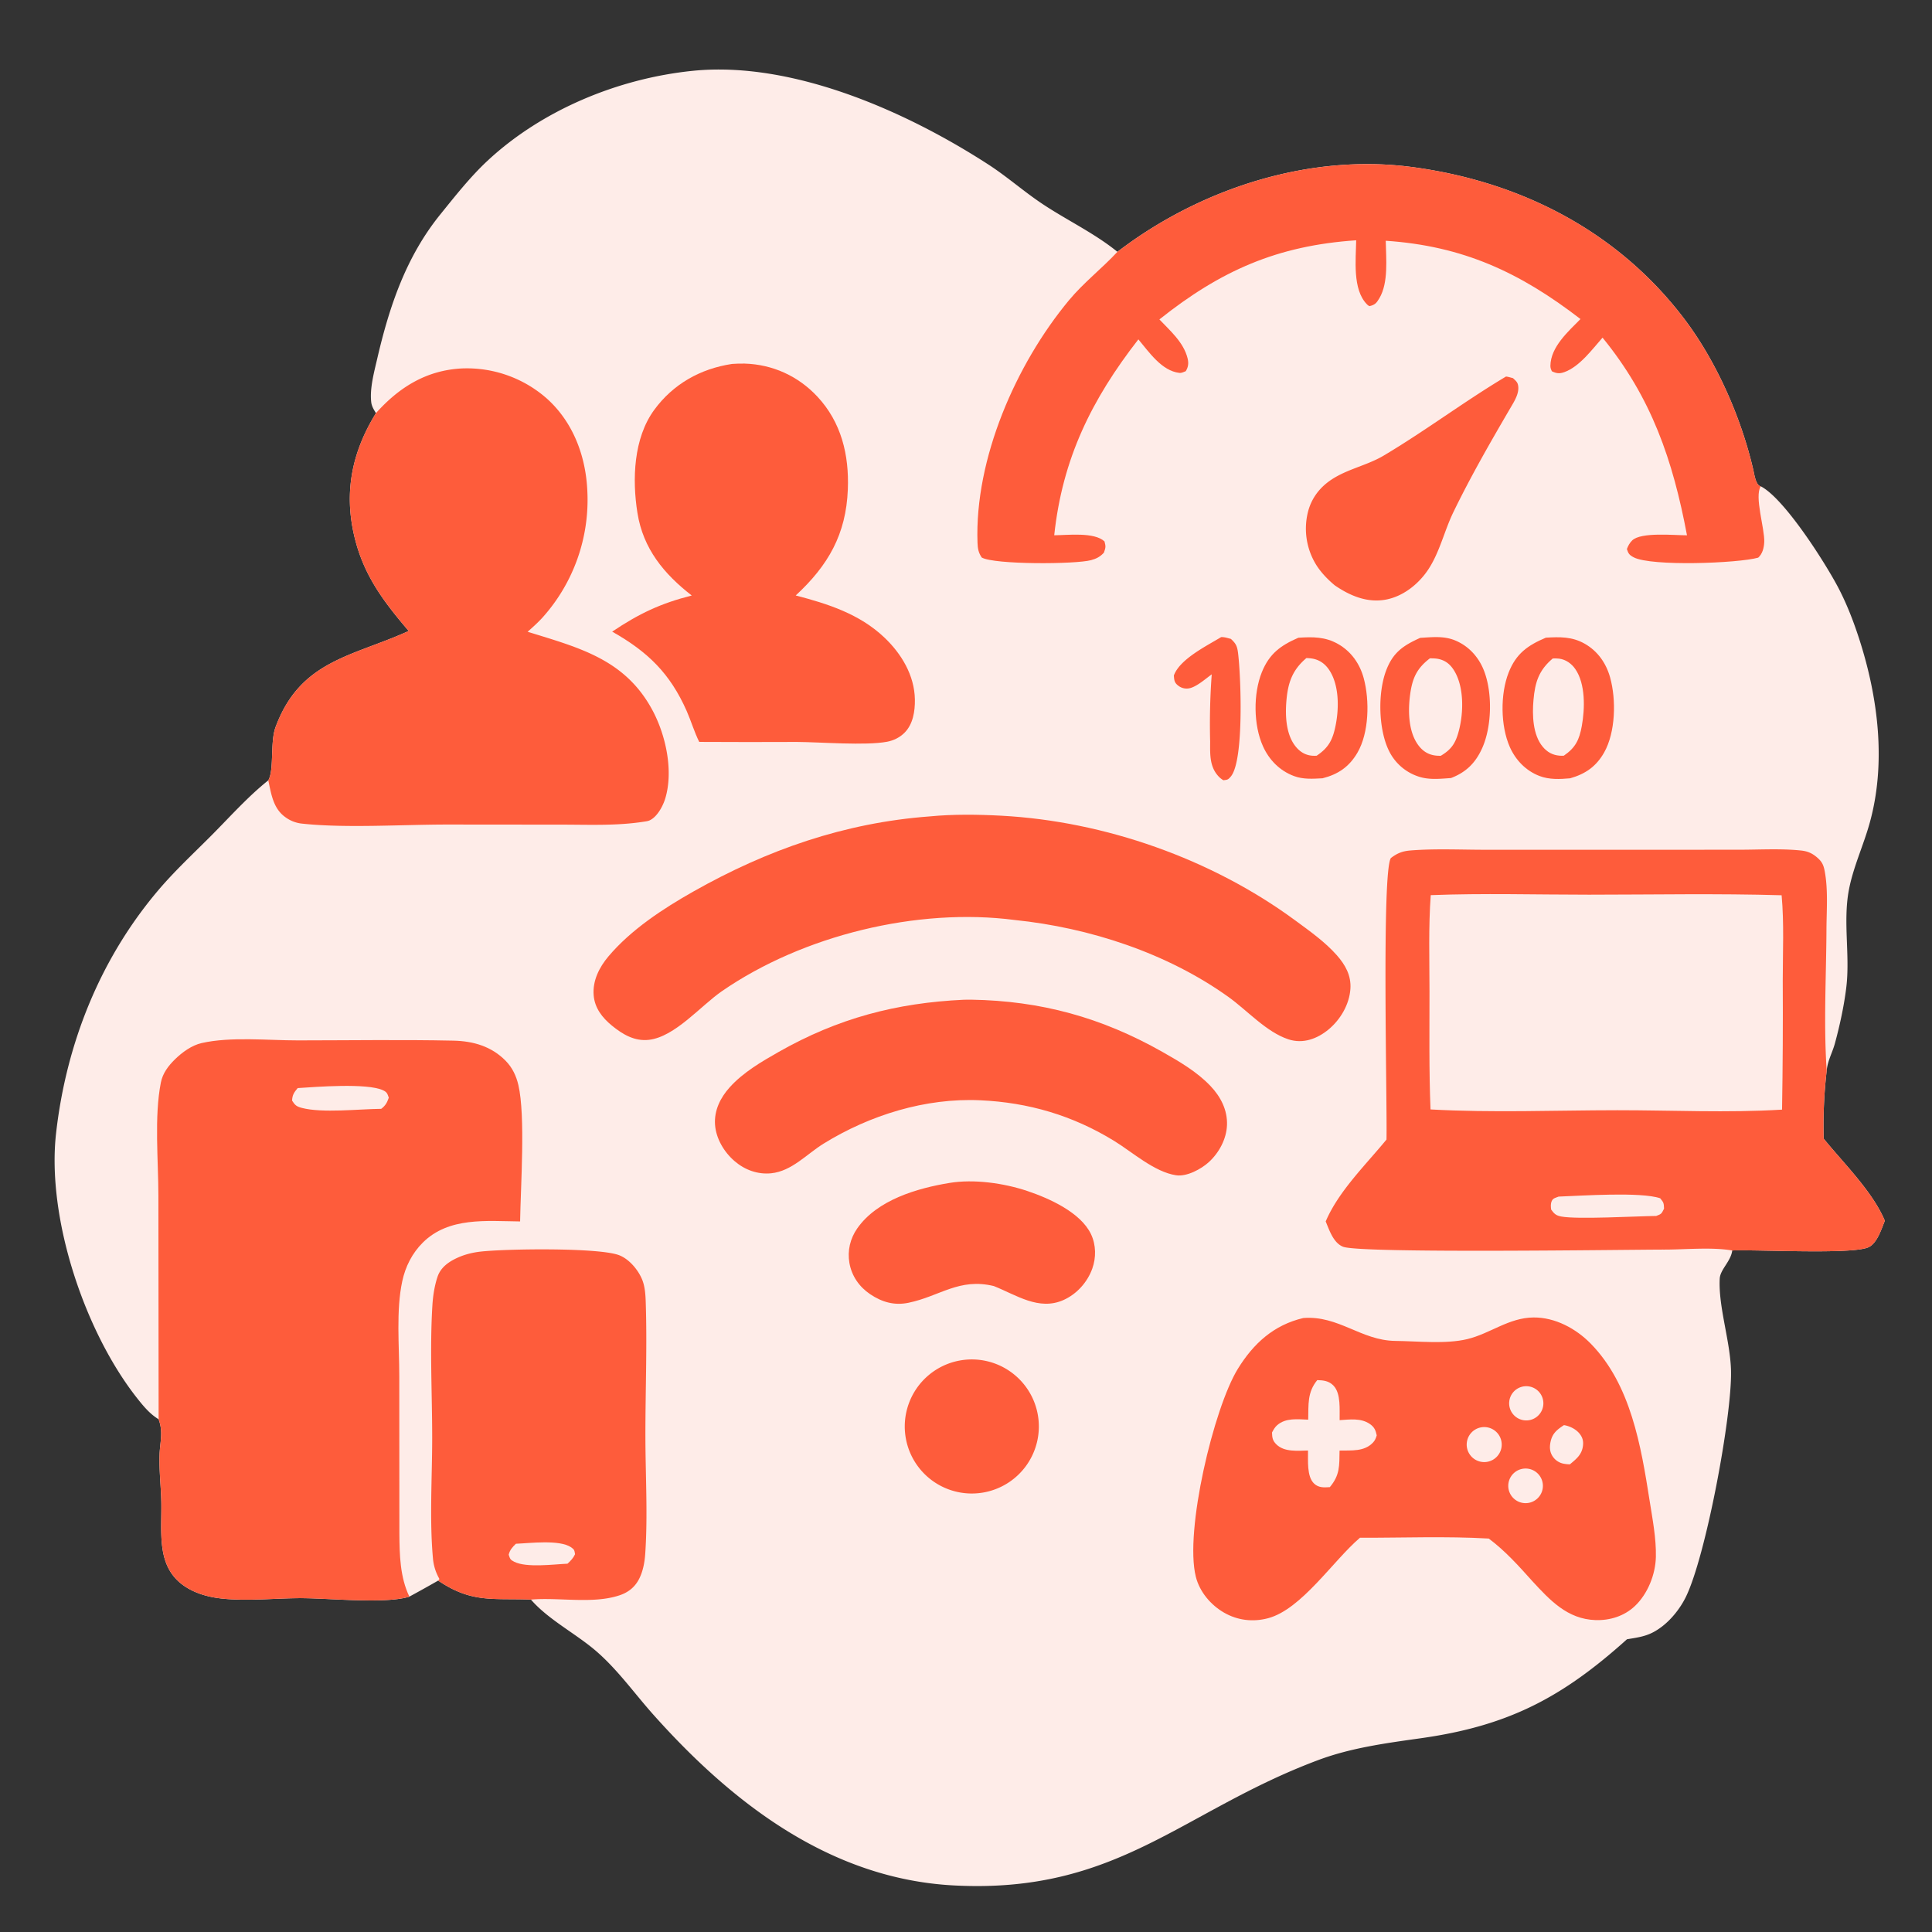
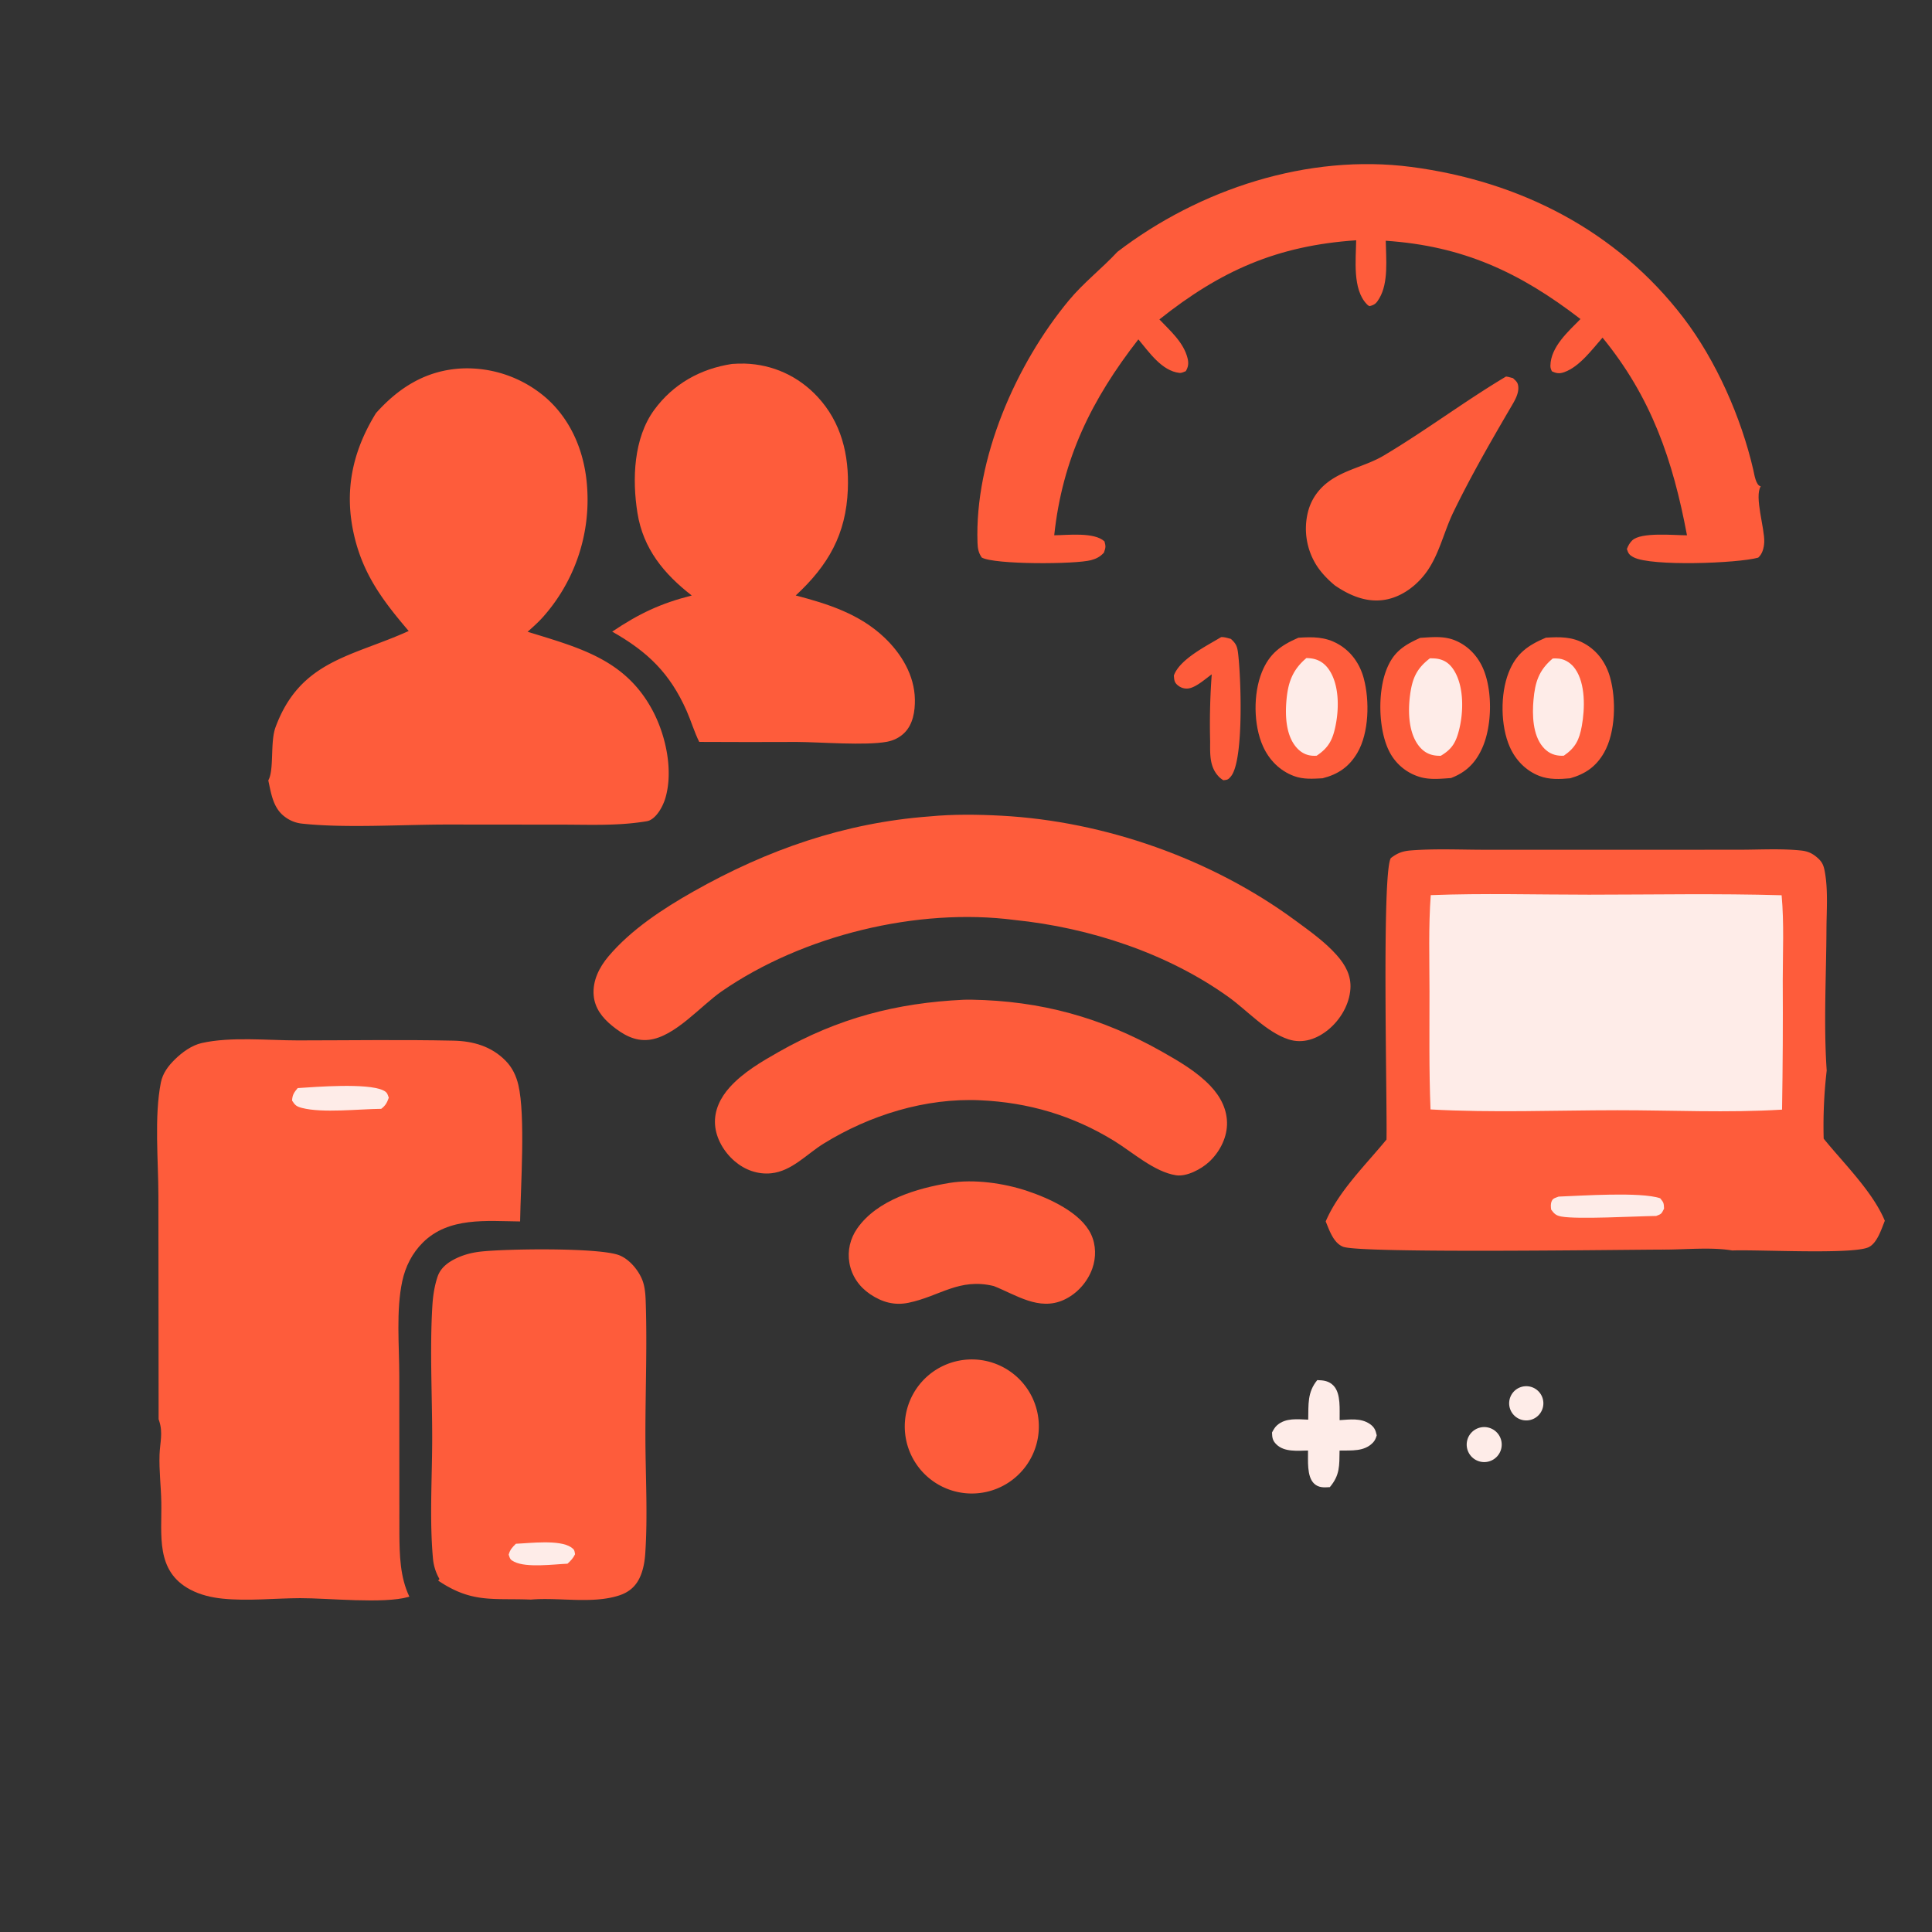
<svg xmlns="http://www.w3.org/2000/svg" width="250" height="250">
  <rect width="100%" height="100%" fill="#333333" stroke="none" />
-   <path fill="#FEECE8" d="M48.652 53.456c-.269-.425-.546-.873-.61-1.382-.22-1.782.368-3.918.768-5.646 1.567-6.768 3.725-13.193 8.167-18.683 1.903-2.352 3.866-4.85 6.08-6.917 7.095-6.624 16.967-10.68 26.558-11.66 12.865-1.314 27.614 5.213 38.285 12.125 2.409 1.56 4.569 3.478 6.953 5.07 3.183 2.125 6.772 3.808 9.741 6.224 10.599-8.116 24.662-12.732 38.02-10.986 13.994 1.83 26.59 8.219 35.229 19.527 4.227 5.533 7.471 12.894 9.035 19.683.123.532.324 2.016.962 2.118 3.056 1.555 8.406 9.995 10.062 13.174 1.079 2.072 1.931 4.275 2.652 6.495 2.482 7.643 3.568 16.212 1.336 24.064-.815 2.865-2.147 5.713-2.672 8.64-.735 4.1.194 8.373-.313 12.499-.295 2.4-.833 4.873-1.467 7.21-.337 1.239-.936 2.201-1.064 3.518a62 62 0 0 0-.391 8.81c2.581 3.191 6.335 6.843 7.913 10.627-.447 1.088-1.009 2.979-2.178 3.456-2.252.921-14.227.259-17.566.389-.171 1.409-1.56 2.456-1.62 3.648-.187 3.667 1.372 8.08 1.461 11.922.135 5.854-3.263 24.027-5.854 29.284-.696 1.412-1.812 2.837-3.054 3.792-1.584 1.218-2.672 1.355-4.554 1.663-8.418 7.577-15.391 11.219-26.678 12.808-4.453.628-8.993 1.229-13.227 2.808-17.747 6.621-25.976 17.35-47.192 16.239-15.952-.834-28.649-10.624-38.878-22.085-2.433-2.726-4.566-5.753-7.33-8.165-2.642-2.305-6.249-4.113-8.522-6.738-4.911-.199-7.637.497-12.005-2.459q-1.85 1.062-3.727 2.076c-.042.014-.084.031-.126.043-3.215.917-10.46.142-14.021.155-3.284.013-6.755.396-10.019.063-1.45-.149-2.883-.484-4.179-1.168-4.53-2.391-3.674-7.06-3.753-11.309-.038-2.038-.298-4.111-.229-6.145.054-1.57.473-2.831-.055-4.405l-.065-.189c-1.09-.651-1.912-1.631-2.694-2.615-6.855-8.615-11.817-23.436-10.572-34.414 1.31-11.545 5.667-22.518 13.229-31.43 2.075-2.446 4.47-4.68 6.737-6.948 2.42-2.42 4.815-5.133 7.491-7.263.783-1.35.22-4.932.938-6.877 3.199-8.659 9.906-9.128 17.231-12.452-3.278-3.845-5.838-7.221-7.03-12.24-1.371-5.772-.29-10.947 2.797-15.954" />
  <path fill="#FE5C3B" d="M179.412 147.456c.108-4.661-.639-34.647.567-36.425.823-.63 1.498-.898 2.54-.981 3.199-.256 6.518-.089 9.728-.091l18.122.004 14.706-.009c2.623 0 5.363-.169 7.97.102.872.09 1.465.355 2.125.932.586.512.791.933.937 1.693.47 2.434.247 5.134.236 7.612-.027 6.024-.379 12.233.031 18.236a62 62 0 0 0-.391 8.81c2.581 3.191 6.335 6.843 7.913 10.627-.447 1.088-1.009 2.979-2.178 3.456-2.252.921-14.227.259-17.566.389-2.686-.456-6.037-.113-8.783-.114-4.641-.002-39.276.523-41.57-.367-1.249-.485-1.781-2.14-2.254-3.277 1.671-3.918 5.172-7.31 7.867-10.597" />
  <path fill="#FEECE8" d="M185.137 115.832c6.795-.265 13.675-.059 20.478-.061 8.298-.003 16.633-.167 24.926.075.33 3.617.147 7.383.146 11.02q.048 8.36-.091 16.72c-7.018.431-14.275.073-21.317.077-8.008.006-16.179.343-24.17-.102-.207-5.09-.131-10.201-.134-15.294-.002-4.127-.139-8.321.162-12.435" />
  <path fill="#FEECE8" d="M201.686 154.839c2.941-.108 10.626-.643 13.142.217.463.562.467.615.499 1.344-.338.667-.319.683-1.015.943-2.625.033-10.217.465-12.284.074-.683-.129-.919-.356-1.31-.9-.045-.402-.086-.723.079-1.104.165-.384.518-.418.889-.574" />
  <path fill="#FE5C3B" d="m20.525 183.649-.029-28.895c-.003-4.572-.553-10.267.32-14.676.238-1.2.958-2.15 1.816-2.992.928-.91 2.172-1.822 3.461-2.114 3.761-.852 8.59-.342 12.473-.344 6.694-.004 13.412-.11 20.104.032 2.556.053 4.93.732 6.768 2.613.86.88 1.362 1.944 1.64 3.133.93 3.976.295 13.111.224 17.65-4.345-.045-9.234-.605-12.594 2.739-1.377 1.371-2.249 3.101-2.655 4.995-.819 3.817-.383 8.379-.386 12.293l.013 20.393c.023 2.748.083 5.607 1.292 8.128-.042.014-.084.031-.126.043-3.215.917-10.46.142-14.021.155-3.284.013-6.755.396-10.019.063-1.45-.149-2.883-.484-4.179-1.168-4.53-2.391-3.674-7.06-3.753-11.309-.038-2.038-.298-4.111-.229-6.145.054-1.57.473-2.831-.055-4.405z" />
  <path fill="#FEECE8" d="M38.519 140.798c2.375-.155 8.972-.68 11.038.28.535.249.566.445.753.964-.236.648-.41 1.001-.979 1.44-2.874.025-7.615.575-10.267-.118-.691-.18-.899-.356-1.269-.949.032-.75.27-1.067.724-1.617" />
  <path fill="#FE5C3B" d="M48.652 53.456c2.993-3.343 6.511-5.536 11.08-5.778 4.045-.178 8.001 1.22 11.036 3.9 3.396 3.055 5.03 7.432 5.232 11.925a22.8 22.8 0 0 1-5.785 16.392c-.6.66-1.275 1.267-1.942 1.856 6.714 2.078 12.67 3.577 16.194 10.227 1.698 3.204 2.682 7.756 1.63 11.302-.297 1.001-1.038 2.414-2.036 2.875-.22.101-.461.127-.697.164-3.545.56-7.17.39-10.75.389l-14.626-.013c-5.832-.006-13.23.489-18.839-.112a4.4 4.4 0 0 1-2.264-.871c-1.548-1.127-1.788-2.994-2.169-4.733.783-1.35.22-4.932.938-6.877 3.199-8.659 9.906-9.128 17.231-12.452-3.278-3.845-5.838-7.221-7.03-12.24-1.371-5.772-.29-10.947 2.797-15.954" />
  <path fill="#FE5C3B" d="M144.594 32.587c10.599-8.116 24.662-12.732 38.02-10.986 13.994 1.83 26.59 8.219 35.229 19.527 4.227 5.533 7.471 12.894 9.035 19.683.123.532.324 2.016.962 2.118-.856 1.317.533 5.48.451 7.221-.034.728-.221 1.511-.778 2.009-2.64.74-13.826 1.151-16.11-.04-.569-.298-.704-.497-.885-1.074.167-.43.346-.776.677-1.105 1.131-1.125 5.48-.667 7.101-.672-1.826-9.717-4.594-17.832-10.928-25.577-1.359 1.538-2.968 3.752-4.943 4.461-.635.228-1.021.172-1.611-.108-.117-.244-.197-.438-.193-.714.036-2.446 2.318-4.444 3.893-6.046-7.851-6.05-15.213-9.46-25.199-10.13.036 2.297.379 5.41-.83 7.446-.369.621-.571.849-1.27 1.014-.243-.131-.167-.066-.353-.257-1.869-1.927-1.408-5.764-1.374-8.264-10.208.69-17.513 3.913-25.463 10.24 1.406 1.479 3.147 2.979 3.65 5.042.149.617.098 1.112-.241 1.657-.259.096-.533.252-.809.222-2.296-.25-3.952-2.715-5.321-4.34-6.049 7.776-9.83 15.426-10.888 25.35 1.743-.013 5.183-.444 6.506.797.182.683.155.775-.075 1.45-.491.536-.968.782-1.662.971-1.984.543-12.496.597-14.148-.338-.427-.627-.522-1.163-.548-1.906-.386-10.889 4.979-23.125 11.829-31.378 1.898-2.285 4.259-4.106 6.276-6.273" />
  <path fill="#FE5C3B" d="m56.7 204.528.162-.203-.11-.208a6.4 6.4 0 0 1-.73-2.485c-.455-5.079-.095-10.508-.097-15.62-.001-5.644-.32-11.485.027-17.108.076-1.232.273-2.524.667-3.696.404-1.203 1.423-1.921 2.534-2.436.917-.424 1.914-.679 2.914-.801 3.136-.381 15.507-.57 18.09.468 1.31.526 2.487 1.953 2.98 3.248.306.803.384 1.772.414 2.626.203 5.819-.044 11.746-.036 17.579.007 4.996.318 10.186-.021 15.155-.073 1.073-.275 2.202-.75 3.175-.543 1.117-1.411 1.823-2.582 2.212-3.467 1.155-7.833.236-11.458.553-4.911-.199-7.637.497-12.005-2.459" />
  <path fill="#FEECE8" d="M66.757 199.761c1.792-.07 5.632-.565 7.144.457.44.296.427.416.51.9-.243.519-.562.838-.973 1.224-1.78.076-5.295.554-6.892-.248-.54-.271-.533-.375-.722-.915.167-.653.473-.962.933-1.418" />
-   <path fill="#FE5C3B" d="M168.647 170.552c4.562-.359 7.484 2.913 11.905 2.961 2.904.032 6.527.436 9.303-.23 2.988-.717 5.376-2.778 8.59-2.803 2.787-.022 5.478 1.432 7.388 3.378 5.192 5.291 6.519 13.275 7.624 20.308.374 2.378.868 4.891.813 7.303-.053 2.276-1.054 4.783-2.72 6.358-1.37 1.296-3.232 1.877-5.099 1.813-3.631-.123-5.894-2.578-8.184-5.06-1.737-1.941-3.526-3.933-5.624-5.491-5.496-.319-11.154-.089-16.664-.105-3.477 2.971-7.555 9.249-11.876 10.41-1.958.526-3.964.292-5.724-.726-1.722-.996-3.15-2.689-3.64-4.64-1.48-5.894 2.32-21.837 5.437-26.9 2.022-3.284 4.647-5.676 8.471-6.576" />
  <path fill="#FEECE8" d="M170.453 178.585c.803.019 1.511.102 2.1.714.991 1.027.768 3.14.794 4.467 1.316-.082 2.732-.3 3.89.482.592.4.769.812.912 1.483-.1.342-.221.655-.468.92-1.138 1.219-2.813 1.016-4.343 1.053-.031 1.955.061 3.161-1.259 4.731-.737.048-1.441.098-2.027-.452-.985-.925-.772-3.041-.796-4.285-1.332.022-3.061.224-4.093-.795-.498-.491-.546-.874-.565-1.539.181-.345.37-.69.668-.948 1.129-.974 2.636-.76 4.016-.713.048-1.962-.135-3.527 1.171-5.118" />
-   <path fill="#FEECE8" d="M202.373 184.41c.758.119 1.584.53 2.059 1.151.359.469.472.928.404 1.514-.134 1.15-.86 1.718-1.699 2.411a5 5 0 0 1-.745-.074 2.2 2.2 0 0 1-1.508-1.001c-.364-.579-.379-1.197-.241-1.846.233-1.097.839-1.565 1.73-2.155" />
  <path fill="#FEECE8" d="M191.451 184.745a2.265 2.265 0 1 1 1.21 4.366 2.265 2.265 0 0 1-1.21-4.366" />
-   <path fill="#FEECE8" d="M196.969 190.071a2.24 2.24 0 1 1 .881 4.393 2.24 2.24 0 0 1-.881-4.393" />
  <path fill="#FEECE8" d="M196.62 179.556a2.214 2.214 0 1 1 1.693 4.091 2.214 2.214 0 0 1-1.693-4.091" />
  <path fill="#FE5C3B" d="M120.278 105.644c3.036-.297 6.254-.256 9.301-.092 13.373.717 27.202 5.589 38.009 13.538 1.851 1.362 3.865 2.783 5.394 4.514 1.109 1.255 1.878 2.639 1.76 4.356-.139 2.019-1.28 3.964-2.819 5.245-1.474 1.226-3.324 1.902-5.206 1.283-2.839-.933-5.319-3.731-7.731-5.463-7.937-5.7-18.038-8.992-27.676-9.977-12.582-1.637-27.41 1.974-37.897 9.211-2.747 1.896-6.06 5.895-9.431 6.293-1.864.22-3.414-.701-4.81-1.845-1.24-1.016-2.212-2.26-2.352-3.906-.161-1.887.725-3.637 1.912-5.044 2.922-3.462 7.07-6.177 10.983-8.391 9.56-5.408 19.54-8.896 30.563-9.722" />
  <path fill="#FE5C3B" d="M94.719 47.094c.55-.036 1.104-.062 1.656-.045 3.618.112 6.912 1.618 9.381 4.259 3.114 3.33 4.128 7.552 3.954 12.021-.226 5.82-2.54 9.83-6.743 13.724 4.171 1.087 8.238 2.39 11.439 5.412 2.229 2.105 3.929 4.911 3.98 8.05.024 1.507-.236 3.203-1.351 4.31-.608.605-1.409 1-2.249 1.157-2.808.524-8.608.042-11.661.025q-6.323.03-12.645-.006c-.639-1.279-1.044-2.686-1.623-3.998-2.154-4.873-5.043-7.674-9.64-10.27 3.465-2.327 6.256-3.654 10.294-4.675-3.602-2.799-6.288-6.05-7.027-10.687-.693-4.348-.507-9.667 2.17-13.33 2.455-3.358 5.986-5.329 10.065-5.947" />
  <path fill="#FE5C3B" d="M124.74 129.365q.465-.017.93-.007c9.018.145 16.864 2.299 24.733 6.751 2.188 1.238 4.493 2.581 6.238 4.423 1.316 1.389 2.204 3.1 2.132 5.052-.067 1.806-1.028 3.584-2.348 4.791-.991.907-2.862 1.914-4.244 1.704-2.807-.428-5.638-2.99-8.013-4.449-5.361-3.292-11.092-4.977-17.344-5.256-7.074-.321-14.265 1.915-20.252 5.612-2.181 1.347-4.116 3.569-6.79 3.836-1.742.174-3.41-.44-4.725-1.572-1.363-1.172-2.413-2.924-2.533-4.741-.12-1.826.695-3.47 1.89-4.801 1.734-1.932 4.106-3.317 6.339-4.586 7.675-4.36 15.215-6.351 23.987-6.757" />
  <path fill="#FE5C3B" d="M122.866 153.07c3.161-.524 7.048.029 10.07 1.044 2.826.949 6.914 2.775 8.246 5.6.653 1.386.67 3.021.157 4.451-.632 1.758-2.003 3.285-3.712 4.052-3.2 1.434-6.11-.645-9.031-1.803-4.487-1.084-6.966 1.313-11.017 2.16-1.832.382-3.428-.064-4.969-1.098-1.419-.952-2.399-2.356-2.696-4.049-.278-1.588.099-3.171 1.023-4.487 2.585-3.678 7.725-5.178 11.929-5.87" />
  <path fill="#FE5C3B" d="M194.877 48.723c.301.031.614.137.908.21.28.283.551.462.641.862.235 1.038-.466 2.116-.966 2.971-2.576 4.405-5.172 8.922-7.398 13.516-1.176 2.426-1.785 5.255-3.303 7.496-1.252 1.847-3.227 3.411-5.462 3.816-2.402.436-4.634-.514-6.578-1.852-.919-.765-1.804-1.681-2.433-2.701a8.9 8.9 0 0 1-1.039-6.784c.375-1.504 1.228-2.788 2.437-3.753 2.187-1.746 5.012-2.15 7.377-3.557 5.379-3.2 10.426-7.007 15.816-10.224" />
  <path fill="#FE5C3B" d="M124.165 176.056a8.675 8.675 0 1 1 3.098 17.071 8.675 8.675 0 0 1-3.098-17.071" />
  <path fill="#FE5C3B" d="M168.009 82.522c1.871-.12 3.466-.137 5.14.814 1.704.967 2.818 2.567 3.322 4.444.77 2.868.686 7.044-.824 9.626-1.066 1.821-2.495 2.792-4.51 3.304-1.261.064-2.477.162-3.686-.285-1.839-.68-3.218-2.077-4.019-3.852-1.24-2.744-1.276-6.799-.149-9.593.971-2.407 2.452-3.469 4.726-4.458" />
  <path fill="#FEECE8" d="M169.049 85.153c.278.01.558.028.832.08.895.174 1.581.674 2.09 1.421 1.325 1.943 1.31 4.955.861 7.197-.369 1.847-.886 2.892-2.459 3.938a5 5 0 0 1-.439.007c-.9-.035-1.613-.423-2.195-1.099-1.331-1.546-1.442-4.023-1.282-5.97.195-2.368.764-4.031 2.592-5.574" />
  <path fill="#FE5C3B" d="M200.035 82.514c1.806-.105 3.385-.143 5.007.772 1.686.951 2.785 2.515 3.302 4.362.809 2.887.713 7.109-.772 9.728-1.028 1.813-2.424 2.774-4.395 3.335-1.327.122-2.71.186-3.973-.3-1.748-.672-3.082-2.05-3.835-3.75-1.207-2.729-1.245-6.84-.158-9.617.973-2.484 2.483-3.534 4.824-4.53" />
  <path fill="#FEECE8" d="M200.927 85.205c.274-.008.551-.012.824.023.871.112 1.606.642 2.097 1.353 1.325 1.92 1.245 5.117.839 7.355-.326 1.802-.817 2.808-2.329 3.85-.18.01-.342.013-.522 0-.914-.069-1.617-.451-2.207-1.156-1.296-1.549-1.368-4.117-1.197-6.05.204-2.322.699-3.86 2.495-5.375" />
  <path fill="#FE5C3B" d="M183.78 82.537c1.542-.087 3.037-.273 4.502.329 1.739.714 3.019 2.11 3.714 3.841 1.151 2.869 1.06 7.28-.197 10.088-.86 1.923-2.087 3.135-4.045 3.885-1.406.095-2.818.261-4.18-.189a6.49 6.49 0 0 1-3.85-3.353c-1.354-2.764-1.447-7.41-.386-10.298.883-2.402 2.224-3.305 4.442-4.303" />
  <path fill="#FEECE8" d="M185.031 85.188c.367.002.747.006 1.108.082.905.192 1.516.693 2.001 1.465 1.309 2.082 1.257 5.37.667 7.704-.413 1.634-.918 2.5-2.371 3.36a6 6 0 0 1-.485-.013c-.979-.073-1.718-.475-2.327-1.235-1.376-1.719-1.441-4.489-1.165-6.595.284-2.16.837-3.445 2.572-4.768" />
  <path fill="#FE5C3B" d="M158.015 82.441c.426-.02.852.127 1.262.233.618.575.801.89.914 1.735.376 2.832.822 13.983-.918 16.065-.363.434-.436.424-.966.489a2.8 2.8 0 0 1-.528-.397c-1.289-1.282-1.191-2.966-1.187-4.629a87 87 0 0 1 .207-8.678c-.771.558-1.791 1.464-2.689 1.75a1.75 1.75 0 0 1-1.622-.269c-.536-.394-.542-.726-.591-1.327.758-2.131 4.291-3.858 6.118-4.972" />
</svg>